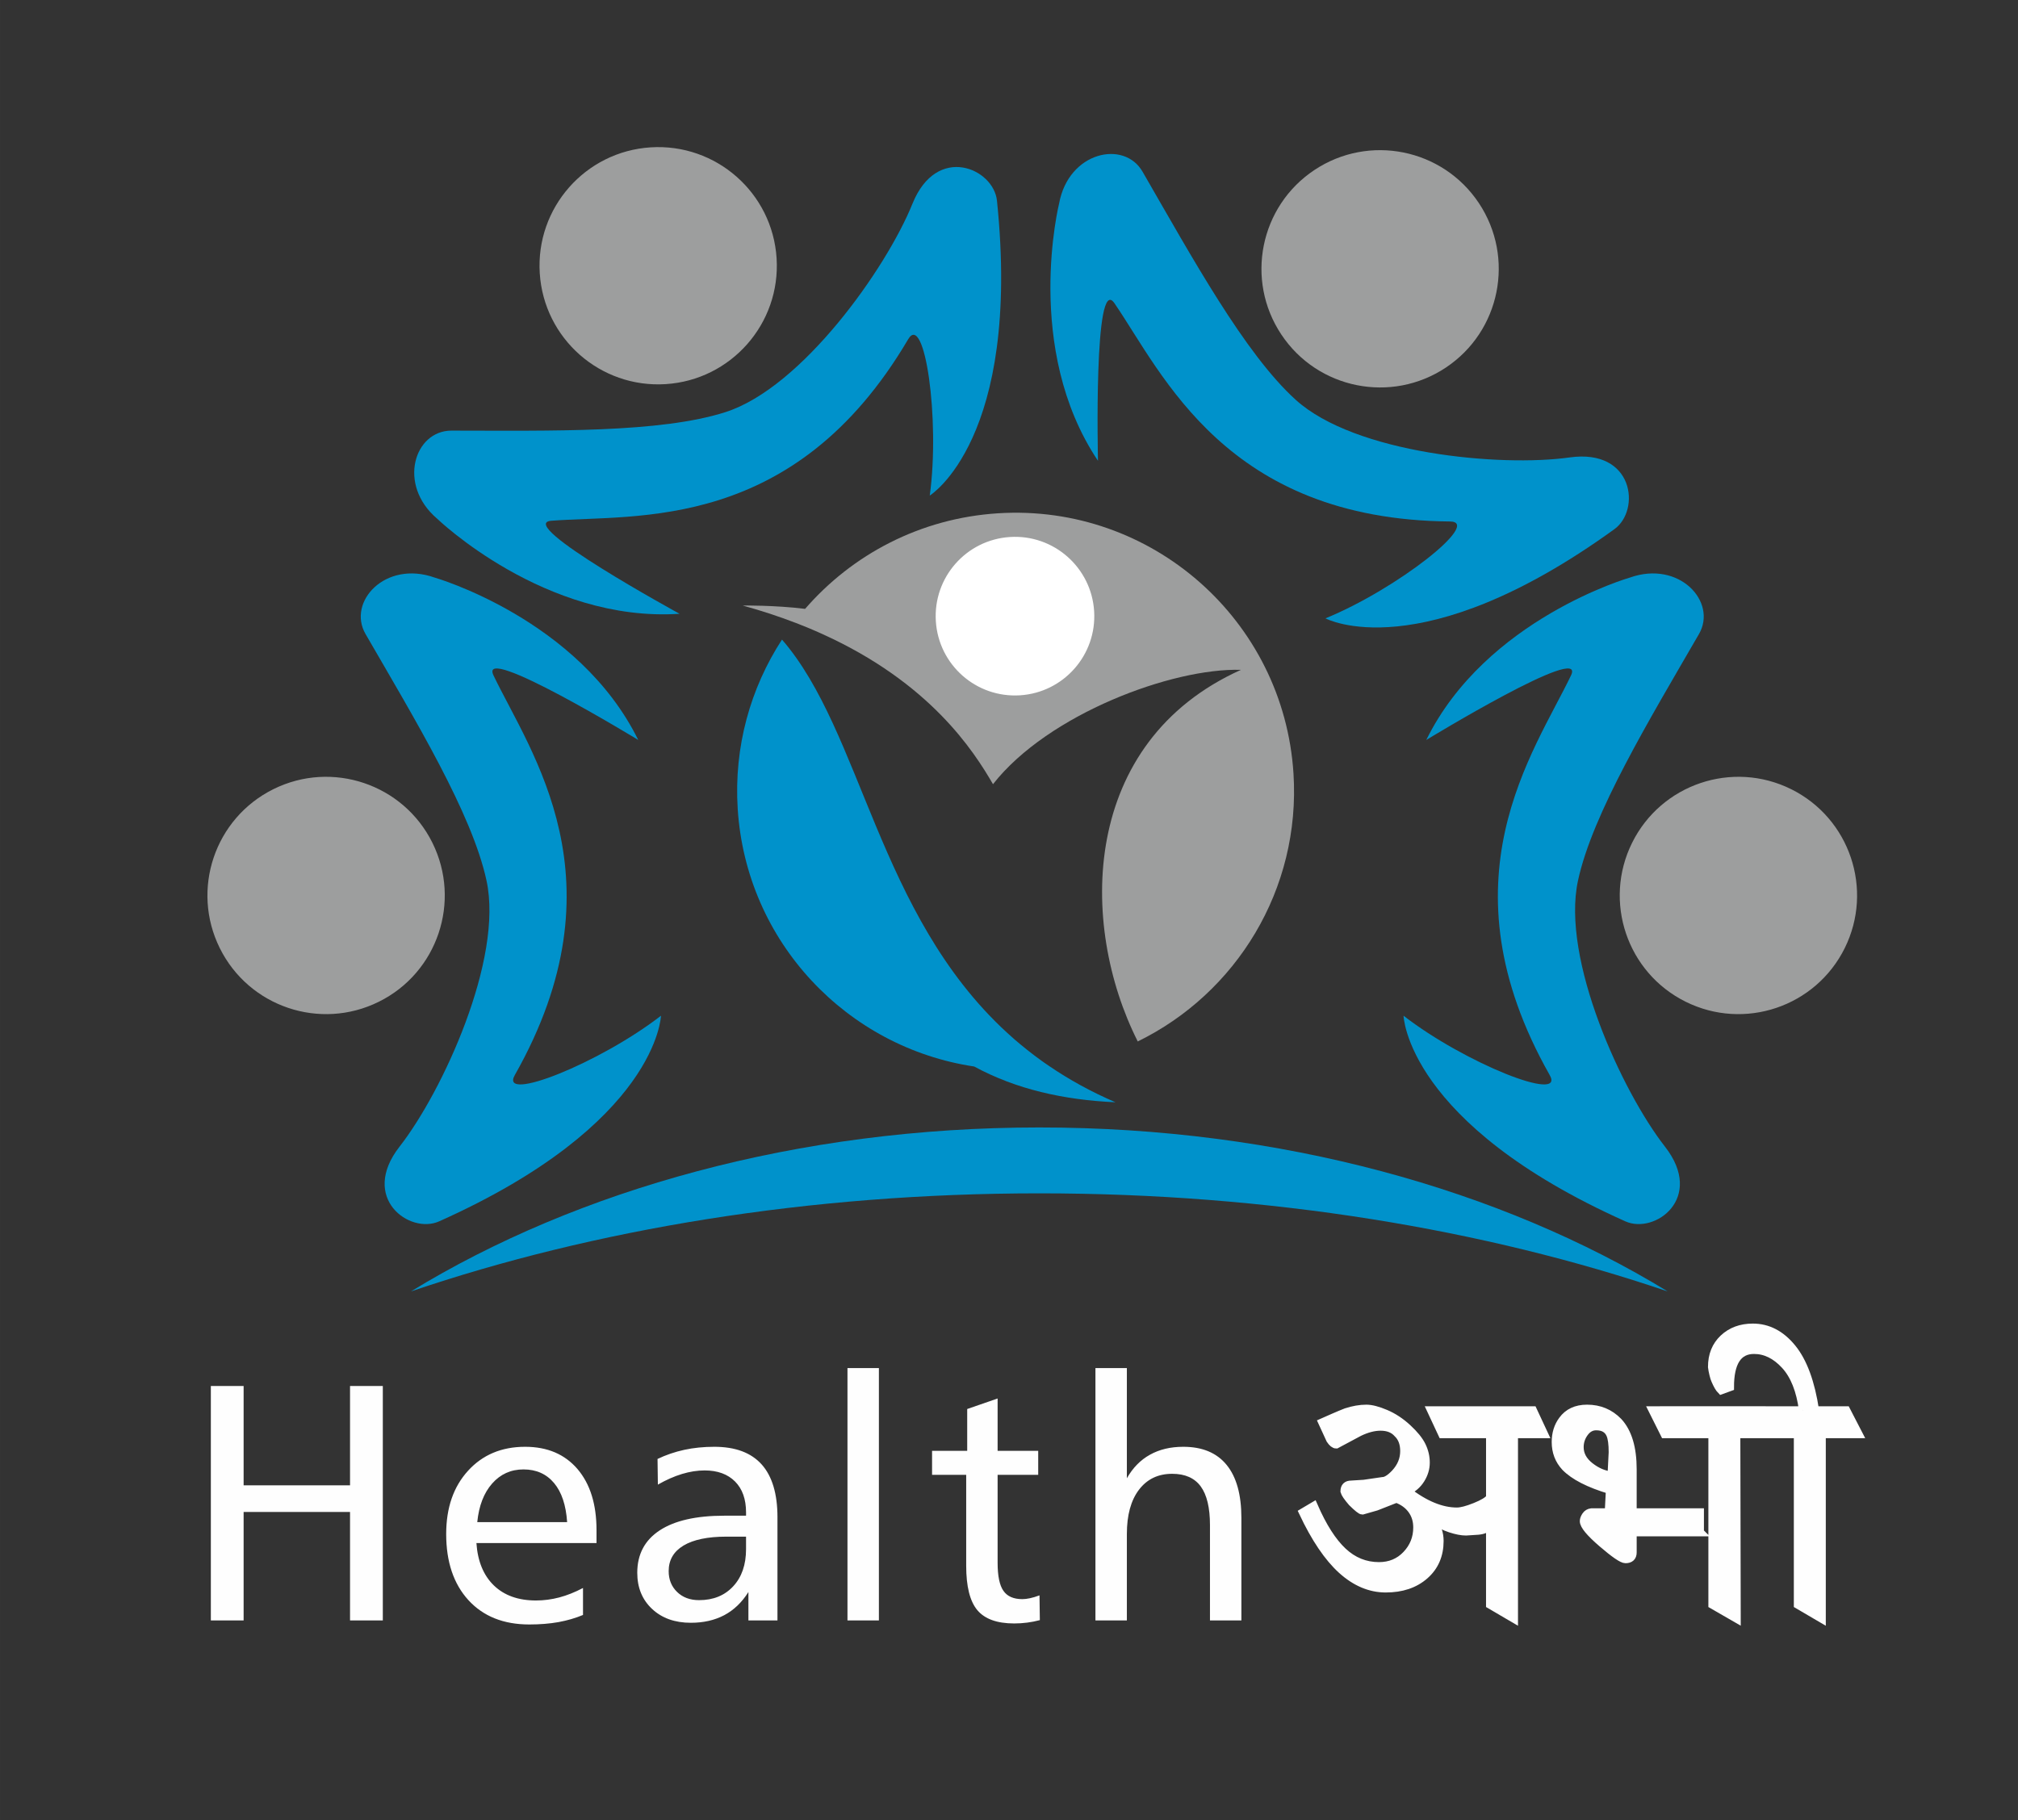
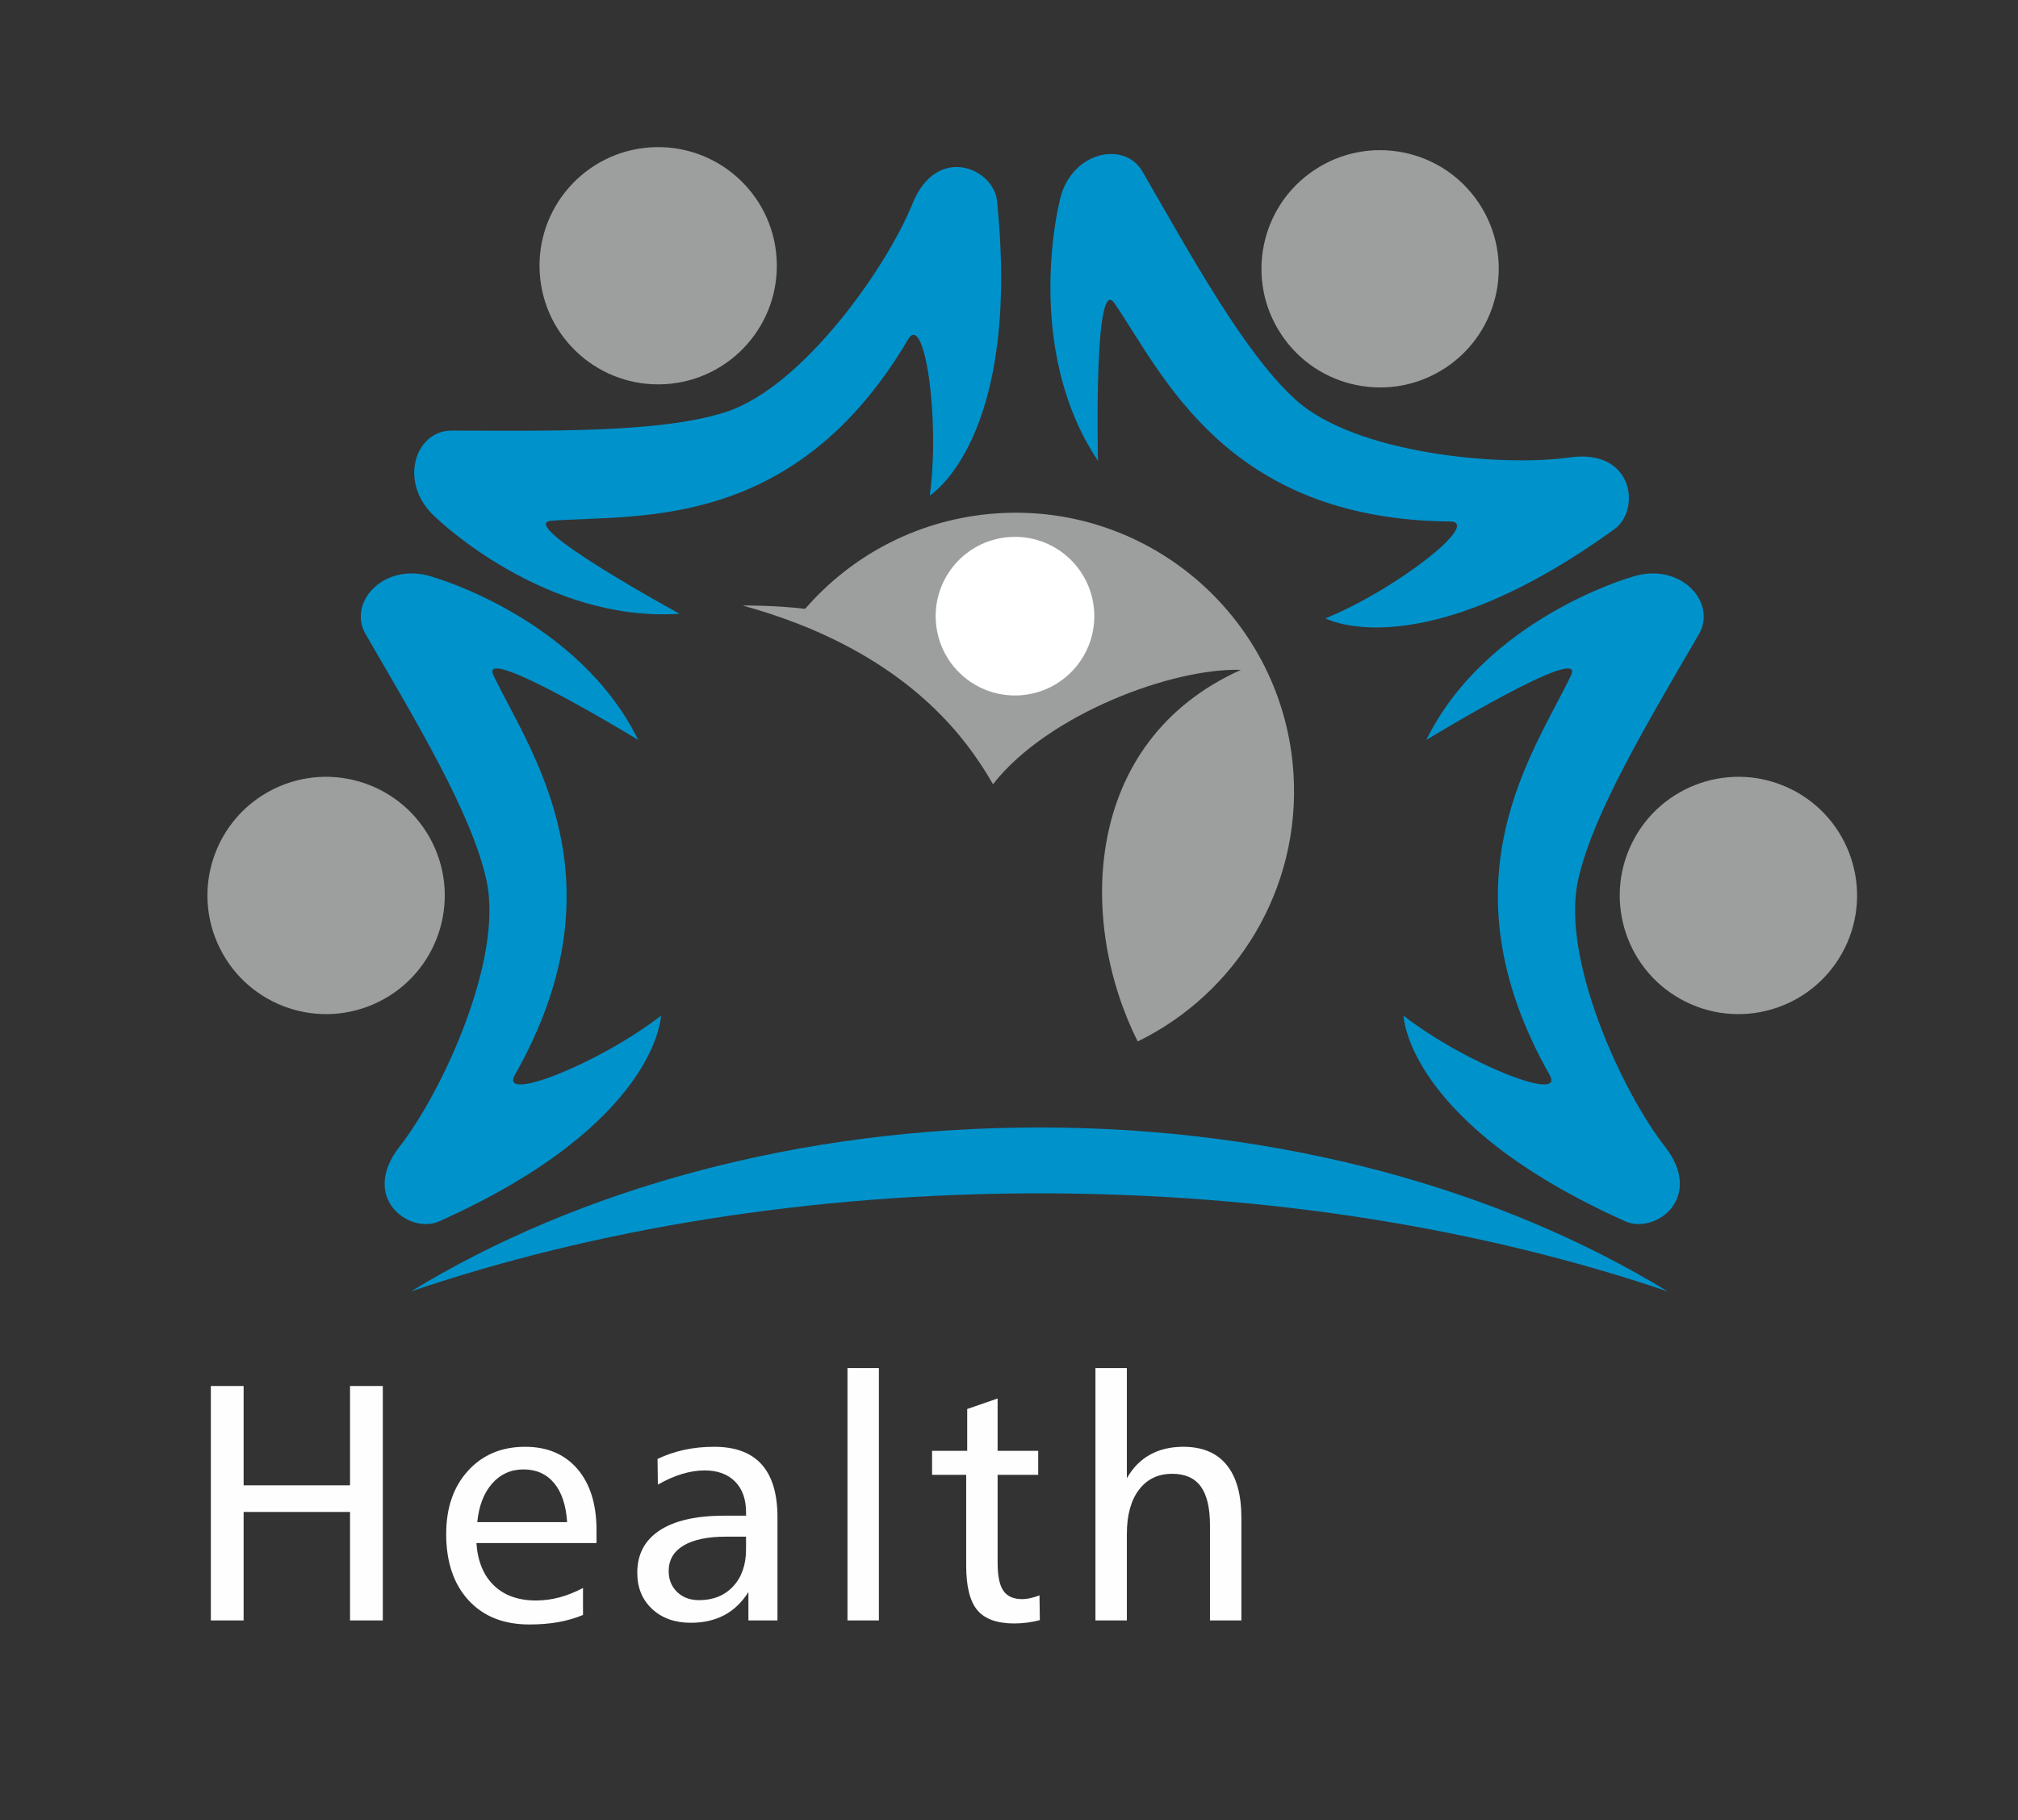
<svg xmlns="http://www.w3.org/2000/svg" xml:space="preserve" width="6.133in" height="5.533in" version="1.1" style="shape-rendering:geometricPrecision; text-rendering:geometricPrecision; image-rendering:optimizeQuality; fill-rule:evenodd; clip-rule:evenodd" viewBox="0 0 5899.86 5322.7">
  <rect x="0" y="0" width="5899.86" height="5322.7" fill="#333333" stroke="none" />
  <defs>
    <style type="text/css">
   
    .str0 {stroke:#FEFEFE;stroke-width:24.04;stroke-miterlimit:22.926}
    .fil0 {fill:none}
    .fil6 {fill:none;fill-rule:nonzero}
    .fil3 {fill:#9D9E9E}
    .fil2 {fill:#9D9E9E}
    .fil1 {fill:#0092CB}
    .fil4 {fill:white}
    .fil5 {fill:#FEFEFE;fill-rule:nonzero}
   
  </style>
  </defs>
  <g id="Layer_x0020_1">
    <g id="_3000684435152">
      <polygon class="fil0" points="-0,0 5899.86,0 5899.86,5322.7 -0,5322.7 " />
      <rect class="fil0" x="-0" y="159.84" width="5808.52" height="4977.52" />
      <g>
        <path class="fil1" d="M4169.87 2163.68c0,0 469.97,-286.64 423.16,-188.72 -108.35,226.02 -385.04,598.55 -62.24,1168.63 46.68,82.48 -248.86,-35.22 -427.34,-173.6 0,-0.01 8.66,314.73 648.35,601.21 86.74,38.95 233.13,-68.36 115.94,-218.4 -125.87,-161.21 -303.86,-548.26 -254.33,-777.56 42.23,-196.42 208.76,-470.54 353.76,-721.34 54.26,-93.89 -57.55,-216.24 -201.73,-165.15 0,0 -421.29,120.72 -595.57,474.93z" />
        <path class="fil2" d="M4928.34 2929.14c-171.67,-85.03 -241.74,-293.27 -156.66,-464.85 85.1,-171.64 293.29,-241.86 464.88,-156.78 171.71,85.14 241.77,293.39 156.69,464.93 -85.17,171.66 -293.27,241.83 -464.9,156.7z" />
        <path class="fil1" d="M3210.08 1347.41c0,0 -13.23,-550.32 48.11,-460.77 141.67,206.75 325.96,632.56 981.02,638.19 94.8,0.76 -155,197.84 -364.04,283.25 0.01,0 276.9,149.8 844.84,-260.84 77.07,-55.75 57.42,-236.18 -131.18,-209.69 -202.5,28.49 -626.67,-10.95 -800.61,-168.43 -148.84,-134.81 -302.94,-416.09 -447.83,-667.08 -54.08,-93.92 -215.94,-58.3 -243.76,92.05 0,0 -106.16,425.23 113.45,753.32z" />
        <path class="fil2" d="M4227.06 1074.83c-159.53,106.15 -374.96,62.82 -480.94,-96.68 -106.13,-159.52 -62.82,-374.92 96.67,-481.03 159.59,-106.1 374.91,-62.66 480.92,96.79 106.1,159.57 62.81,374.85 -96.66,480.92z" />
        <path class="fil1" d="M1986.85 1794.73c0,0 -483.33,-263.73 -375.1,-272.02 249.96,-19.31 710.87,34.04 1043.25,-530.49 48.05,-81.73 93.8,233.09 63.26,456.84 0,0 268.27,-164.85 196.53,-862.04 -9.66,-94.61 -175.84,-167.74 -247.16,8.8 -76.59,189.61 -322.92,537.26 -546.18,609.07 -191.21,61.51 -511.89,54.45 -801.61,54.25 -108.43,-0.06 -158.54,157.92 -42.14,257.21 0,0 315.13,304.62 709.14,278.38z" />
        <path class="fil2" d="M2270.46 755.08c12.2,191.19 -133.12,356.01 -324.24,368.13 -191.23,12.12 -356.06,-133.04 -368.18,-324.25 -12.12,-191.19 133.07,-355.99 324.26,-368.11 191.24,-12.08 356.04,133.05 368.16,324.23z" />
        <path class="fil3" d="M2353.81 1780.31c-89.51,-11 -182.63,-9.77 -182.63,-9.77l0 0c55.02,15.07 105.93,31.97 153.3,50.11l0 0c3.88,1.49 7.8,2.98 11.55,4.43l0 0 7.31 3c3.1,1.14 5.99,2.36 9,3.49l0 0c3.06,1.3 6.08,2.51 9.14,3.77l0 0 6.41 2.66c3.64,1.57 7.32,3.11 10.97,4.69l0 0 0.09 0.08 3.34 1.4 1.05 0.46c4.09,1.76 7.98,3.57 12.12,5.31l0 0 3.23 1.45 0.67 0.31 5.76 2.58c314.61,142.71 441.76,341.7 498.03,438.71l0 0c160.86,-205.37 525.73,-340.62 724.85,-334.35l0 0c-468.57,210.94 -475.04,742.96 -301.65,1086.53 287.56,-140.45 476.82,-444.15 455.33,-783.3 -28.44,-448.78 -415.22,-789.46 -863.87,-761.03l0 0c-226.84,14.38 -426.01,120.33 -563.99,279.48l0 0z" />
        <path class="fil4" d="M2952.77 1570.21c-127.95,8.11 -224.84,118.28 -216.74,246.11 8.1,127.83 118.12,224.89 246.07,216.78 127.74,-8.1 224.84,-118.28 216.74,-246.11 -8.1,-127.83 -118.33,-224.88 -246.07,-216.79z" />
-         <path class="fil1" d="M2156.75 2364.83c24.71,389.91 320.06,698.21 691.5,753.71l0 0c122.29,66.4 260.87,97.6 413.04,104.55 -71.35,-30.71 -135.27,-66.11 -192.87,-105.25l0 0c-5.09,-3.39 -10.1,-6.81 -14.99,-10.29l0 0c-2.48,-1.73 -4.89,-3.47 -7.34,-5.24l0 0c-5.36,-3.81 -10.63,-7.62 -15.83,-11.53l0 0c-1.97,-1.44 -3.93,-2.92 -5.82,-4.38l0 0c-5.71,-4.31 -11.34,-8.62 -16.81,-12.98l0 0 -4.24 -3.28c-5.85,-4.62 -11.61,-9.29 -17.27,-14.04l0 0 -3.61 -2.99c-5.91,-4.87 -11.6,-9.7 -17.36,-14.68l0 0 -2.47 -2.26c-6.05,-5.25 -12.03,-10.63 -17.88,-16.02l0 0 -1.89 -1.73c-377.54,-347.47 -422.11,-877.91 -656.68,-1148.28l0 0c-92.06,141.67 -140.99,313.09 -129.48,494.7z" />
        <path class="fil1" d="M3038.53 3296.69c705.68,0 1349.21,181.35 1837.1,479.45 -535.07,-181.78 -1164.16,-286.78 -1837.1,-286.78 -673.08,0 -1302.02,105 -1837.1,286.78 487.89,-298.1 1131.48,-479.45 1837.1,-479.45z" />
        <path class="fil1" d="M1865.99 2163.68c0,0 -469.97,-286.64 -423.16,-188.72 108.35,226.02 385.04,598.55 62.24,1168.63 -46.68,82.48 248.86,-35.22 427.34,-173.6 0,-0.01 -8.66,314.73 -648.35,601.21 -86.74,38.95 -233.13,-68.36 -115.94,-218.4 125.87,-161.21 303.85,-548.26 254.32,-777.56 -42.23,-196.42 -208.76,-470.54 -353.76,-721.34 -54.26,-93.89 57.55,-216.24 201.73,-165.15 0,0 421.29,120.72 595.57,474.93z" />
        <path class="fil2" d="M1107.52 2929.14c171.67,-85.03 241.74,-293.27 156.66,-464.85 -85.1,-171.64 -293.29,-241.86 -464.88,-156.78 -171.71,85.14 -241.77,293.39 -156.69,464.93 85.17,171.66 293.27,241.83 464.9,156.7z" />
      </g>
      <path class="fil5" d="M616.43 4052.65l95.81 0 0 290.39 311.13 0 0 -290.39 95.81 0 0 685.47 -95.81 0 0 -317.06 -311.13 0 0 317.06 -95.81 0 0 -685.47zm1127.55 421.75l0 37.53 -351.13 0c3.62,53.01 20.58,94.33 50.87,123.79 30.46,29.47 71.61,44.12 123.3,44.12 22.88,0 45.43,-2.96 67.99,-8.89 22.55,-5.93 45.6,-15.14 69.47,-27.65l0 78.85c-21.89,9.22 -45.76,16.13 -71.61,20.91 -25.85,4.61 -54.33,6.92 -85.44,6.92 -75.23,0 -134.49,-23.71 -177.95,-71.11 -43.29,-47.41 -65.03,-111.94 -65.03,-193.43 0,-76.55 21.24,-138.12 63.87,-184.87 42.47,-46.75 98.28,-70.13 166.92,-70.13 65.03,0 115.89,21.73 153.1,65.03 37.04,43.46 55.64,103.05 55.64,178.94zm-85.93 -23.71c-3.29,-49.55 -15.97,-87.74 -38.19,-114.25 -22.22,-26.5 -52.02,-39.84 -89.39,-39.84 -36.88,0 -67.49,13.83 -91.69,41.32 -24.2,27.49 -38.69,65.02 -43.46,112.76l262.73 0zm465.62 42.47c-54.49,0 -96.3,8.73 -125.27,26.01 -28.97,17.45 -43.46,42.31 -43.46,74.74 0,24.86 8.23,45.1 24.7,61.08 16.46,15.97 37.86,23.87 64.2,23.87 41.48,0 74.74,-13.5 99.76,-40.5 25.03,-26.99 37.53,-63.21 37.53,-108.48l0 -36.71 -57.45 0zm149.31 -56.47l0 301.42 -84.94 0 0 -82.97c-19.09,30.29 -42.64,52.84 -70.62,67.66 -28.15,14.82 -60.58,22.23 -97.62,22.23 -46.75,0 -84.62,-13.5 -113.42,-40.5 -28.81,-27 -43.29,-62.23 -43.29,-105.69 0,-53.99 21.9,-95.31 65.52,-123.96 43.62,-28.64 106.68,-42.97 188.82,-42.97l63.71 0 0 -9.71c0,-38.52 -10.7,-68.65 -32.1,-90.21 -21.56,-21.56 -51.2,-32.43 -88.9,-32.43 -21.4,0 -43.46,3.46 -66.34,10.37 -22.72,6.92 -46.26,17.28 -70.46,31.12l-0.99 -75.07c24.86,-11.85 50.87,-20.74 78.19,-26.67 27.33,-5.92 56.63,-8.89 87.74,-8.89 61.4,0 107.5,17.12 138.45,51.53 30.78,34.4 46.26,85.93 46.26,154.74zm204.7 -436.4l91.86 0 0 737.82 -91.86 0 0 -737.82zm438.95 88.9l0 153.1 118.69 0 0 70.13 -118.69 0 0 256.97c0,38.52 5.6,66.01 16.96,82.15 11.19,16.3 29.63,24.36 55.31,24.36 6.42,0 13.83,-0.82 22.22,-2.63 8.4,-1.81 17.78,-4.61 27.98,-8.4l0.99 72.43c-12.18,3.29 -24.53,5.6 -36.88,7.24 -12.51,1.65 -25.02,2.47 -38.03,2.47 -50.21,0 -86.09,-13.01 -107.82,-38.85 -21.73,-26.01 -32.6,-69.3 -32.6,-130.05l0 -265.69 -99.76 0 0 -70.13 102.72 0 0 -122.31 88.89 -30.78zm286.02 -88.9l91.86 0 0 322.16c17.28,-30.46 39.84,-53.5 67.49,-68.81 27.65,-15.47 60.09,-23.21 97.29,-23.21 55.81,0 98.11,17.61 126.92,53.01 28.81,35.39 43.13,87.08 43.13,155.23l0 299.44 -91.86 0 0 -278.7c0,-50.87 -9.06,-88.57 -27,-113.09 -17.94,-24.53 -45.76,-36.88 -83.46,-36.88 -41.15,0 -73.42,15.47 -97.13,46.59 -23.54,30.95 -35.39,74.08 -35.39,129.39l0 252.69 -91.86 0 0 -737.82z" />
      <g>
-         <path class="fil6 str0" d="M4513.93 4193.33l-87.91 0 0 539.39 -69.4 -40.68 0 -228.05c-5.4,2.31 -10.6,4.62 -15.61,6.94 -5.01,2.31 -11.38,3.86 -19.28,4.63l-35.86 2.31c-12.34,0 -27.57,-2.89 -45.3,-8.68 -17.74,-5.78 -33.74,-14.07 -47.62,-24.87l-4.05 2.31c13.11,17.74 19.66,37.4 19.66,58.99 0,41.64 -14.46,75.18 -43.57,100.63 -29.11,25.45 -66.9,38.17 -113.55,38.17 -45.69,0 -88.49,-18.12 -128.58,-54.36 -39.91,-36.24 -77.69,-92.14 -113.35,-167.72l31.23 -18.5c26.22,60.15 54.56,104.48 85.02,133.02 30.46,28.53 65.74,42.8 105.84,42.8 32.38,0 59.18,-11.18 80.39,-33.55 21.21,-22.36 31.81,-48.96 31.81,-79.81 0,-20.05 -5.4,-37.4 -16.19,-52.05 -10.8,-14.65 -25.84,-25.45 -45.11,-32.38l-58.99 23.13 -40.48 11.57c-3.86,0 -13.88,-7.9 -30.07,-23.9 -13.11,-15.23 -20.44,-26.03 -21.98,-32 0,-12.91 6.56,-19.47 19.66,-19.47l37.02 -2.31 54.36 -7.9c10.02,0 22.36,-7.71 37.02,-23.13 17.74,-19.28 26.6,-40.87 26.6,-64.78 0,-22.36 -6.56,-39.71 -19.67,-52.05 -11.57,-13.11 -28.14,-19.66 -49.74,-19.66 -19.28,0 -40.1,5.4 -62.46,16.19l-67.09 35.86c-5.4,0 -11.18,-4.62 -17.35,-13.88l-23.13 -50.32c6.94,-3.08 17.74,-7.71 32.38,-14.26 14.65,-6.36 26.99,-11.57 37.02,-15.43 20.82,-6.74 40.48,-10.22 58.99,-10.22 14.65,0 33.35,4.82 56.1,14.46 22.75,9.64 44.15,23.71 64.2,42.22 20.05,18.51 33.93,35.66 41.64,51.47 7.71,15.81 11.57,32.19 11.57,49.16 0,16.96 -4.82,33.16 -14.46,48.58 -9.64,15.42 -22.94,26.99 -39.91,34.7 51.67,40.1 100.25,60.15 145.74,60.15 12.34,0 30.07,-4.63 53.21,-13.88 23.13,-9.26 37.78,-18.12 43.95,-26.6l0 -186.23 -139.96 0 -32.39 -69.4 297.26 0 32.39 69.4zm197.79 121.45l3.47 -68.24c0,-23.9 -2.31,-41.26 -6.94,-52.05 -6.94,-16.19 -20.82,-24.29 -41.64,-24.29 -13.88,0 -25.45,6.36 -34.7,19.08 -9.25,12.72 -13.88,26.8 -13.88,42.22 0,21.59 10.02,40.29 30.07,56.1 20.05,15.81 41.26,24.87 63.62,27.18zm257.94 165.4l-196.63 0 0 58.99c0,13.11 -6.94,19.66 -20.82,19.66 -9.25,0 -31.81,-15.42 -67.66,-46.27 -35.86,-30.84 -53.78,-52.44 -53.78,-64.77 0,-4.63 1.93,-9.83 5.78,-15.61 3.86,-5.79 9.25,-9.06 16.19,-9.84l50.89 0 3.47 -65.93c-61.69,-18.5 -105.26,-40.87 -130.71,-67.09 -18.5,-20.05 -27.76,-44.34 -27.76,-72.87 0,-24.68 6.56,-45.88 19.66,-63.62 16.19,-22.36 40.1,-33.55 71.71,-33.55 36.24,0 66.7,12.72 91.38,38.17 27.76,30.07 41.64,76.34 41.64,138.8l0 126.07 196.63 0 0 57.83zm-102.94 -286.85l-34.7 -69.4 107.57 0 34.7 69.4 -107.57 0zm283.38 -69.4l34.7 69.4 -108.73 0 1.16 539.39 -70.56 -40.68 0 -498.72 -99.09 0 -35.08 -69.4 277.6 0zm121.45 0c-7.71,-58.61 -25.26,-102.75 -52.63,-132.44 -27.37,-29.69 -57.64,-44.53 -90.8,-44.53 -47.04,0 -70.55,36.24 -70.55,108.73l-25.45 9.26c-5.4,-5.4 -11.18,-15.43 -17.35,-29.88 -1.54,-3.09 -3.28,-8.68 -5.2,-16.58 -1.93,-8.1 -3.28,-15.23 -4.05,-21.4 0,-34.51 11.18,-62.27 33.54,-83.28 22.36,-21.01 50.9,-31.62 85.59,-31.62 43.95,0 82.12,19.86 114.51,59.57 32.39,39.72 54.75,100.44 67.09,182.18l91.38 0 35.86 69.4 -107.57 0 0 539.39 -69.4 -40.68 0 -498.72 -114.32 0 -36.05 -69.4 165.41 0z" />
-         <path id="1" class="fil5" d="M4513.93 4193.33l-87.91 0 0 539.39 -69.4 -40.68 0 -228.05c-5.4,2.31 -10.6,4.62 -15.61,6.94 -5.01,2.31 -11.38,3.86 -19.28,4.63l-35.86 2.31c-12.34,0 -27.57,-2.89 -45.3,-8.68 -17.74,-5.78 -33.74,-14.07 -47.62,-24.87l-4.05 2.31c13.11,17.74 19.66,37.4 19.66,58.99 0,41.64 -14.46,75.18 -43.57,100.63 -29.11,25.45 -66.9,38.17 -113.55,38.17 -45.69,0 -88.49,-18.12 -128.58,-54.36 -39.91,-36.24 -77.69,-92.14 -113.35,-167.72l31.23 -18.5c26.22,60.15 54.56,104.48 85.02,133.02 30.46,28.53 65.74,42.8 105.84,42.8 32.38,0 59.18,-11.18 80.39,-33.55 21.21,-22.36 31.81,-48.96 31.81,-79.81 0,-20.05 -5.4,-37.4 -16.19,-52.05 -10.8,-14.65 -25.84,-25.45 -45.11,-32.38l-58.99 23.13 -40.48 11.57c-3.86,0 -13.88,-7.9 -30.07,-23.9 -13.11,-15.23 -20.44,-26.03 -21.98,-32 0,-12.91 6.56,-19.47 19.66,-19.47l37.02 -2.31 54.36 -7.9c10.02,0 22.36,-7.71 37.02,-23.13 17.74,-19.28 26.6,-40.87 26.6,-64.78 0,-22.36 -6.56,-39.71 -19.67,-52.05 -11.57,-13.11 -28.14,-19.66 -49.74,-19.66 -19.28,0 -40.1,5.4 -62.46,16.19l-67.09 35.86c-5.4,0 -11.18,-4.62 -17.35,-13.88l-23.13 -50.32c6.94,-3.08 17.74,-7.71 32.38,-14.26 14.65,-6.36 26.99,-11.57 37.02,-15.43 20.82,-6.74 40.48,-10.22 58.99,-10.22 14.65,0 33.35,4.82 56.1,14.46 22.75,9.64 44.15,23.71 64.2,42.22 20.05,18.51 33.93,35.66 41.64,51.47 7.71,15.81 11.57,32.19 11.57,49.16 0,16.96 -4.82,33.16 -14.46,48.58 -9.64,15.42 -22.94,26.99 -39.91,34.7 51.67,40.1 100.25,60.15 145.74,60.15 12.34,0 30.07,-4.63 53.21,-13.88 23.13,-9.26 37.78,-18.12 43.95,-26.6l0 -186.23 -139.96 0 -32.39 -69.4 297.26 0 32.39 69.4zm197.79 121.45l3.47 -68.24c0,-23.9 -2.31,-41.26 -6.94,-52.05 -6.94,-16.19 -20.82,-24.29 -41.64,-24.29 -13.88,0 -25.45,6.36 -34.7,19.08 -9.25,12.72 -13.88,26.8 -13.88,42.22 0,21.59 10.02,40.29 30.07,56.1 20.05,15.81 41.26,24.87 63.62,27.18zm257.94 165.4l-196.63 0 0 58.99c0,13.11 -6.94,19.66 -20.82,19.66 -9.25,0 -31.81,-15.42 -67.66,-46.27 -35.86,-30.84 -53.78,-52.44 -53.78,-64.77 0,-4.63 1.93,-9.83 5.78,-15.61 3.86,-5.79 9.25,-9.06 16.19,-9.84l50.89 0 3.47 -65.93c-61.69,-18.5 -105.26,-40.87 -130.71,-67.09 -18.5,-20.05 -27.76,-44.34 -27.76,-72.87 0,-24.68 6.56,-45.88 19.66,-63.62 16.19,-22.36 40.1,-33.55 71.71,-33.55 36.24,0 66.7,12.72 91.38,38.17 27.76,30.07 41.64,76.34 41.64,138.8l0 126.07 196.63 0 0 57.83zm-102.94 -286.85l-34.7 -69.4 107.57 0 34.7 69.4 -107.57 0zm283.38 -69.4l34.7 69.4 -108.73 0 1.16 539.39 -70.56 -40.68 0 -498.72 -99.09 0 -35.08 -69.4 277.6 0zm121.45 0c-7.71,-58.61 -25.26,-102.75 -52.63,-132.44 -27.37,-29.69 -57.64,-44.53 -90.8,-44.53 -47.04,0 -70.55,36.24 -70.55,108.73l-25.45 9.26c-5.4,-5.4 -11.18,-15.43 -17.35,-29.88 -1.54,-3.09 -3.28,-8.68 -5.2,-16.58 -1.93,-8.1 -3.28,-15.23 -4.05,-21.4 0,-34.51 11.18,-62.27 33.54,-83.28 22.36,-21.01 50.9,-31.62 85.59,-31.62 43.95,0 82.12,19.86 114.51,59.57 32.39,39.72 54.75,100.44 67.09,182.18l91.38 0 35.86 69.4 -107.57 0 0 539.39 -69.4 -40.68 0 -498.72 -114.32 0 -36.05 -69.4 165.41 0z" />
-       </g>
+         </g>
    </g>
  </g>
</svg>